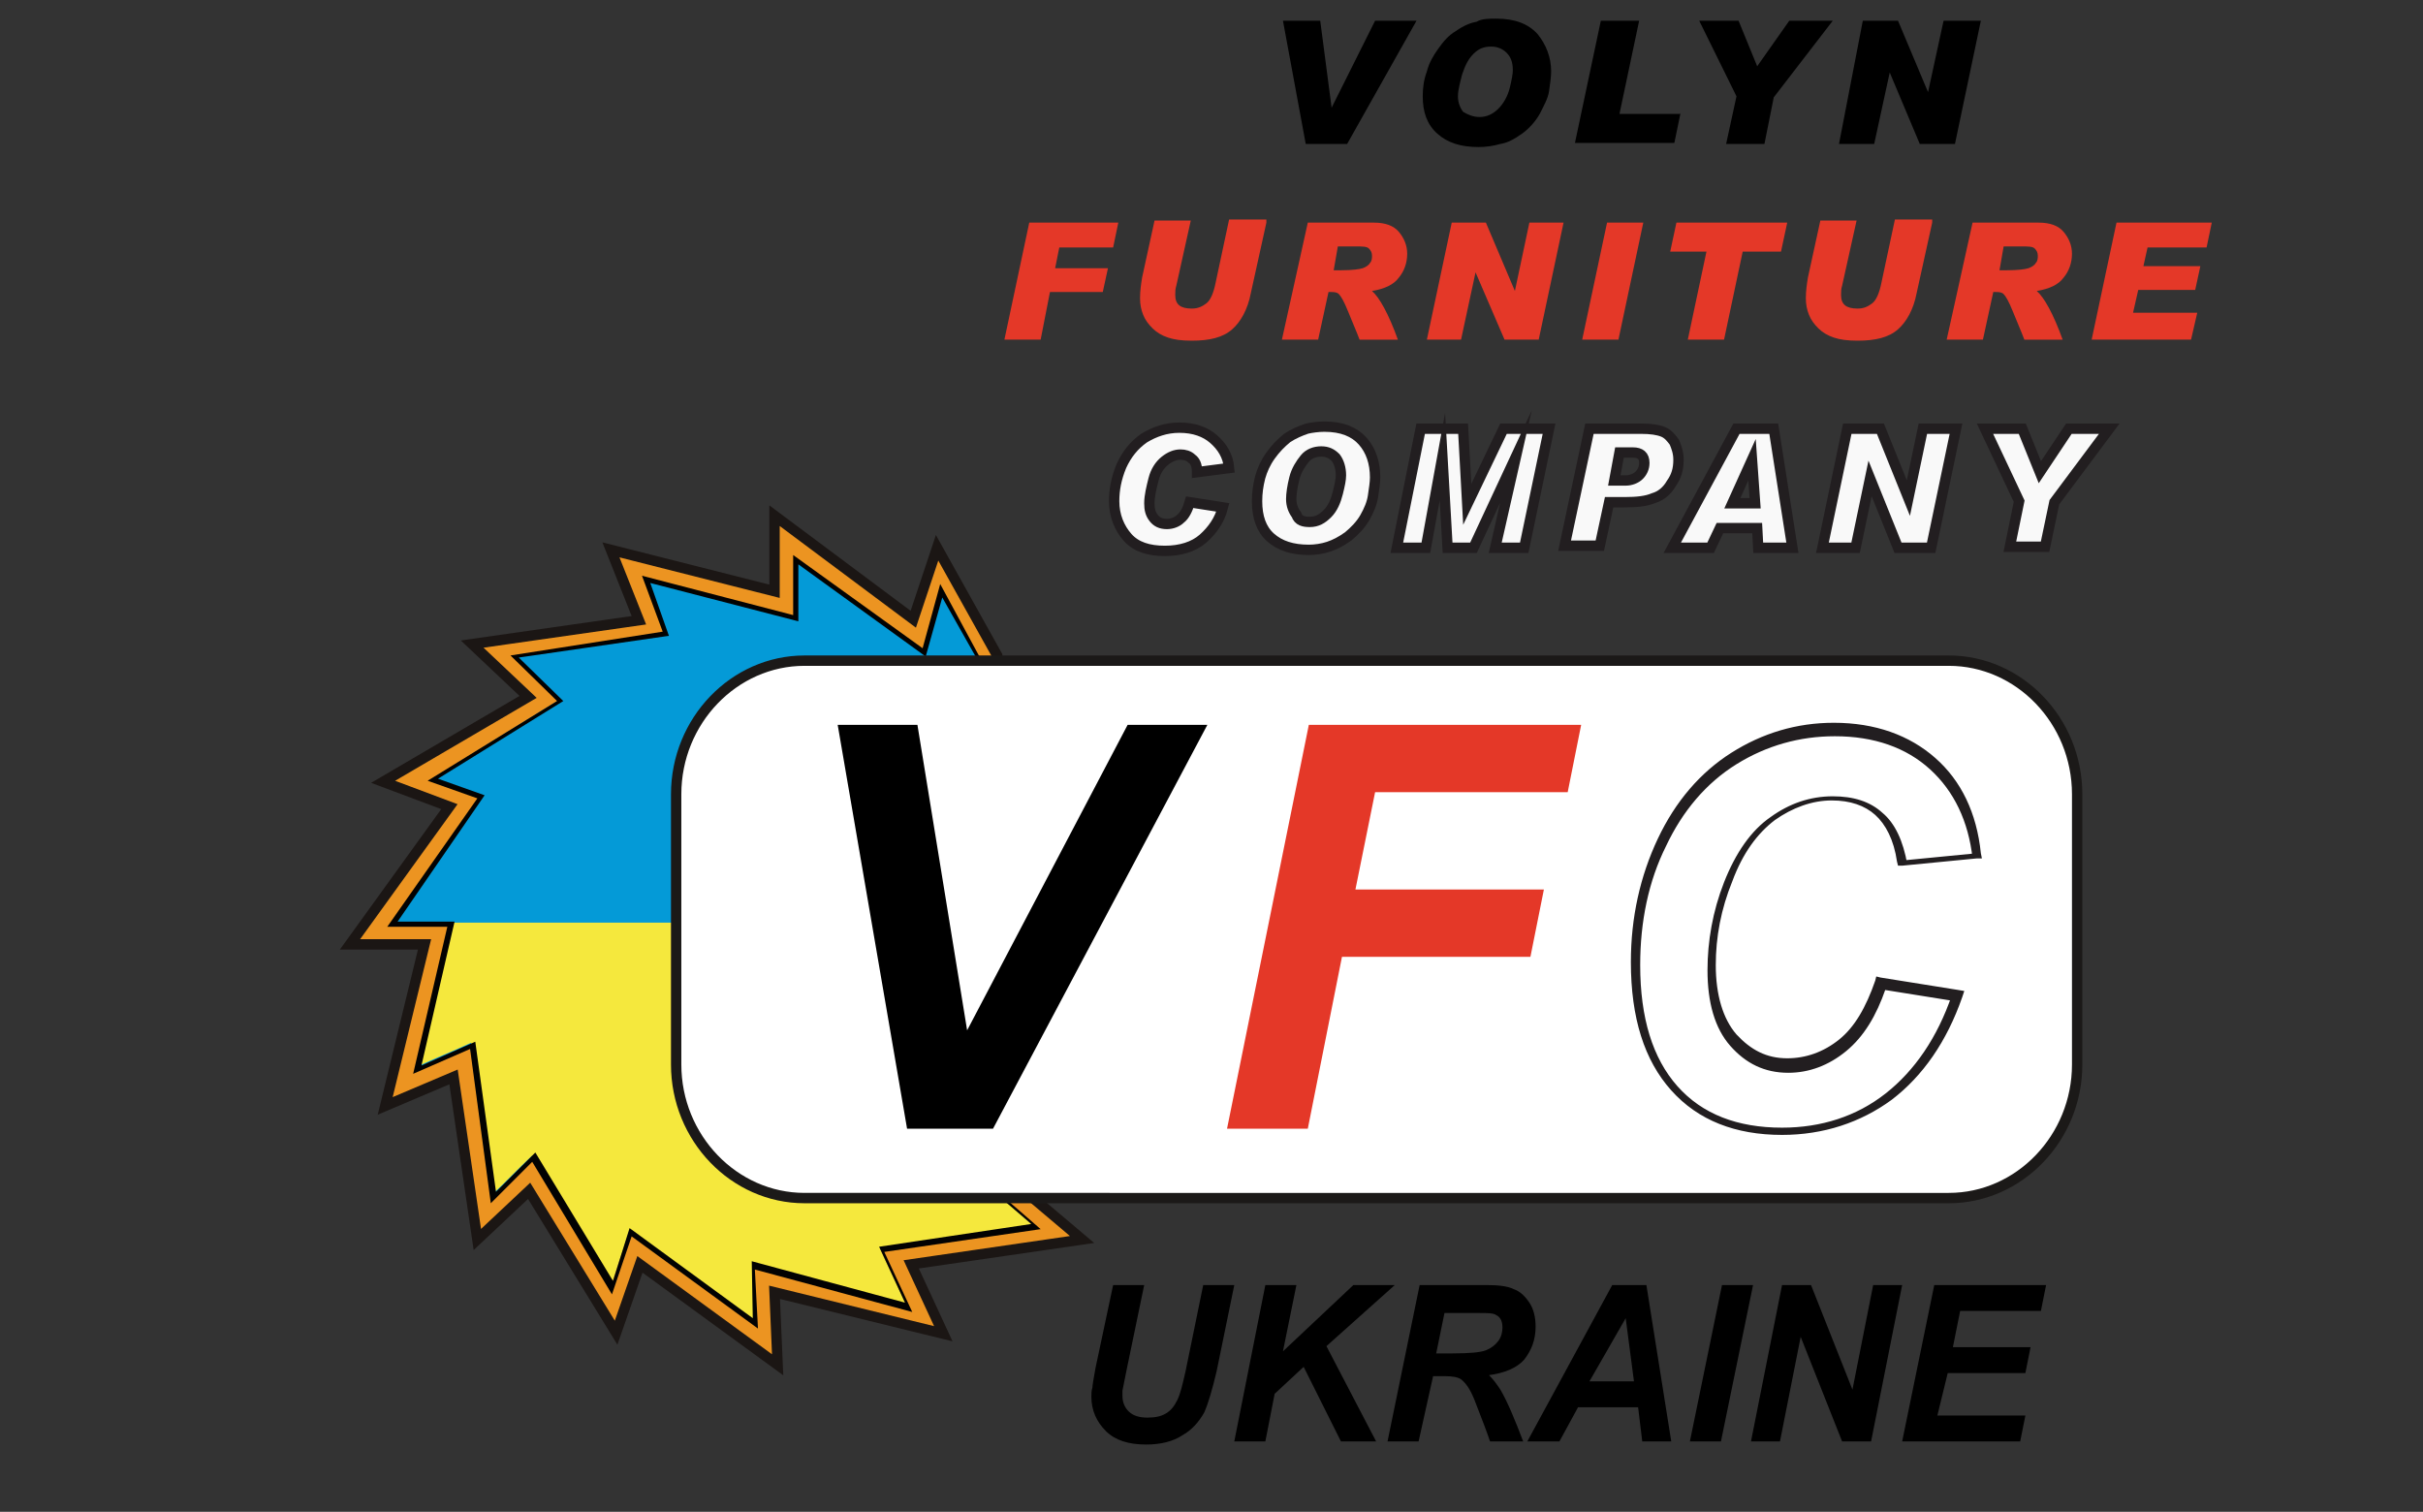
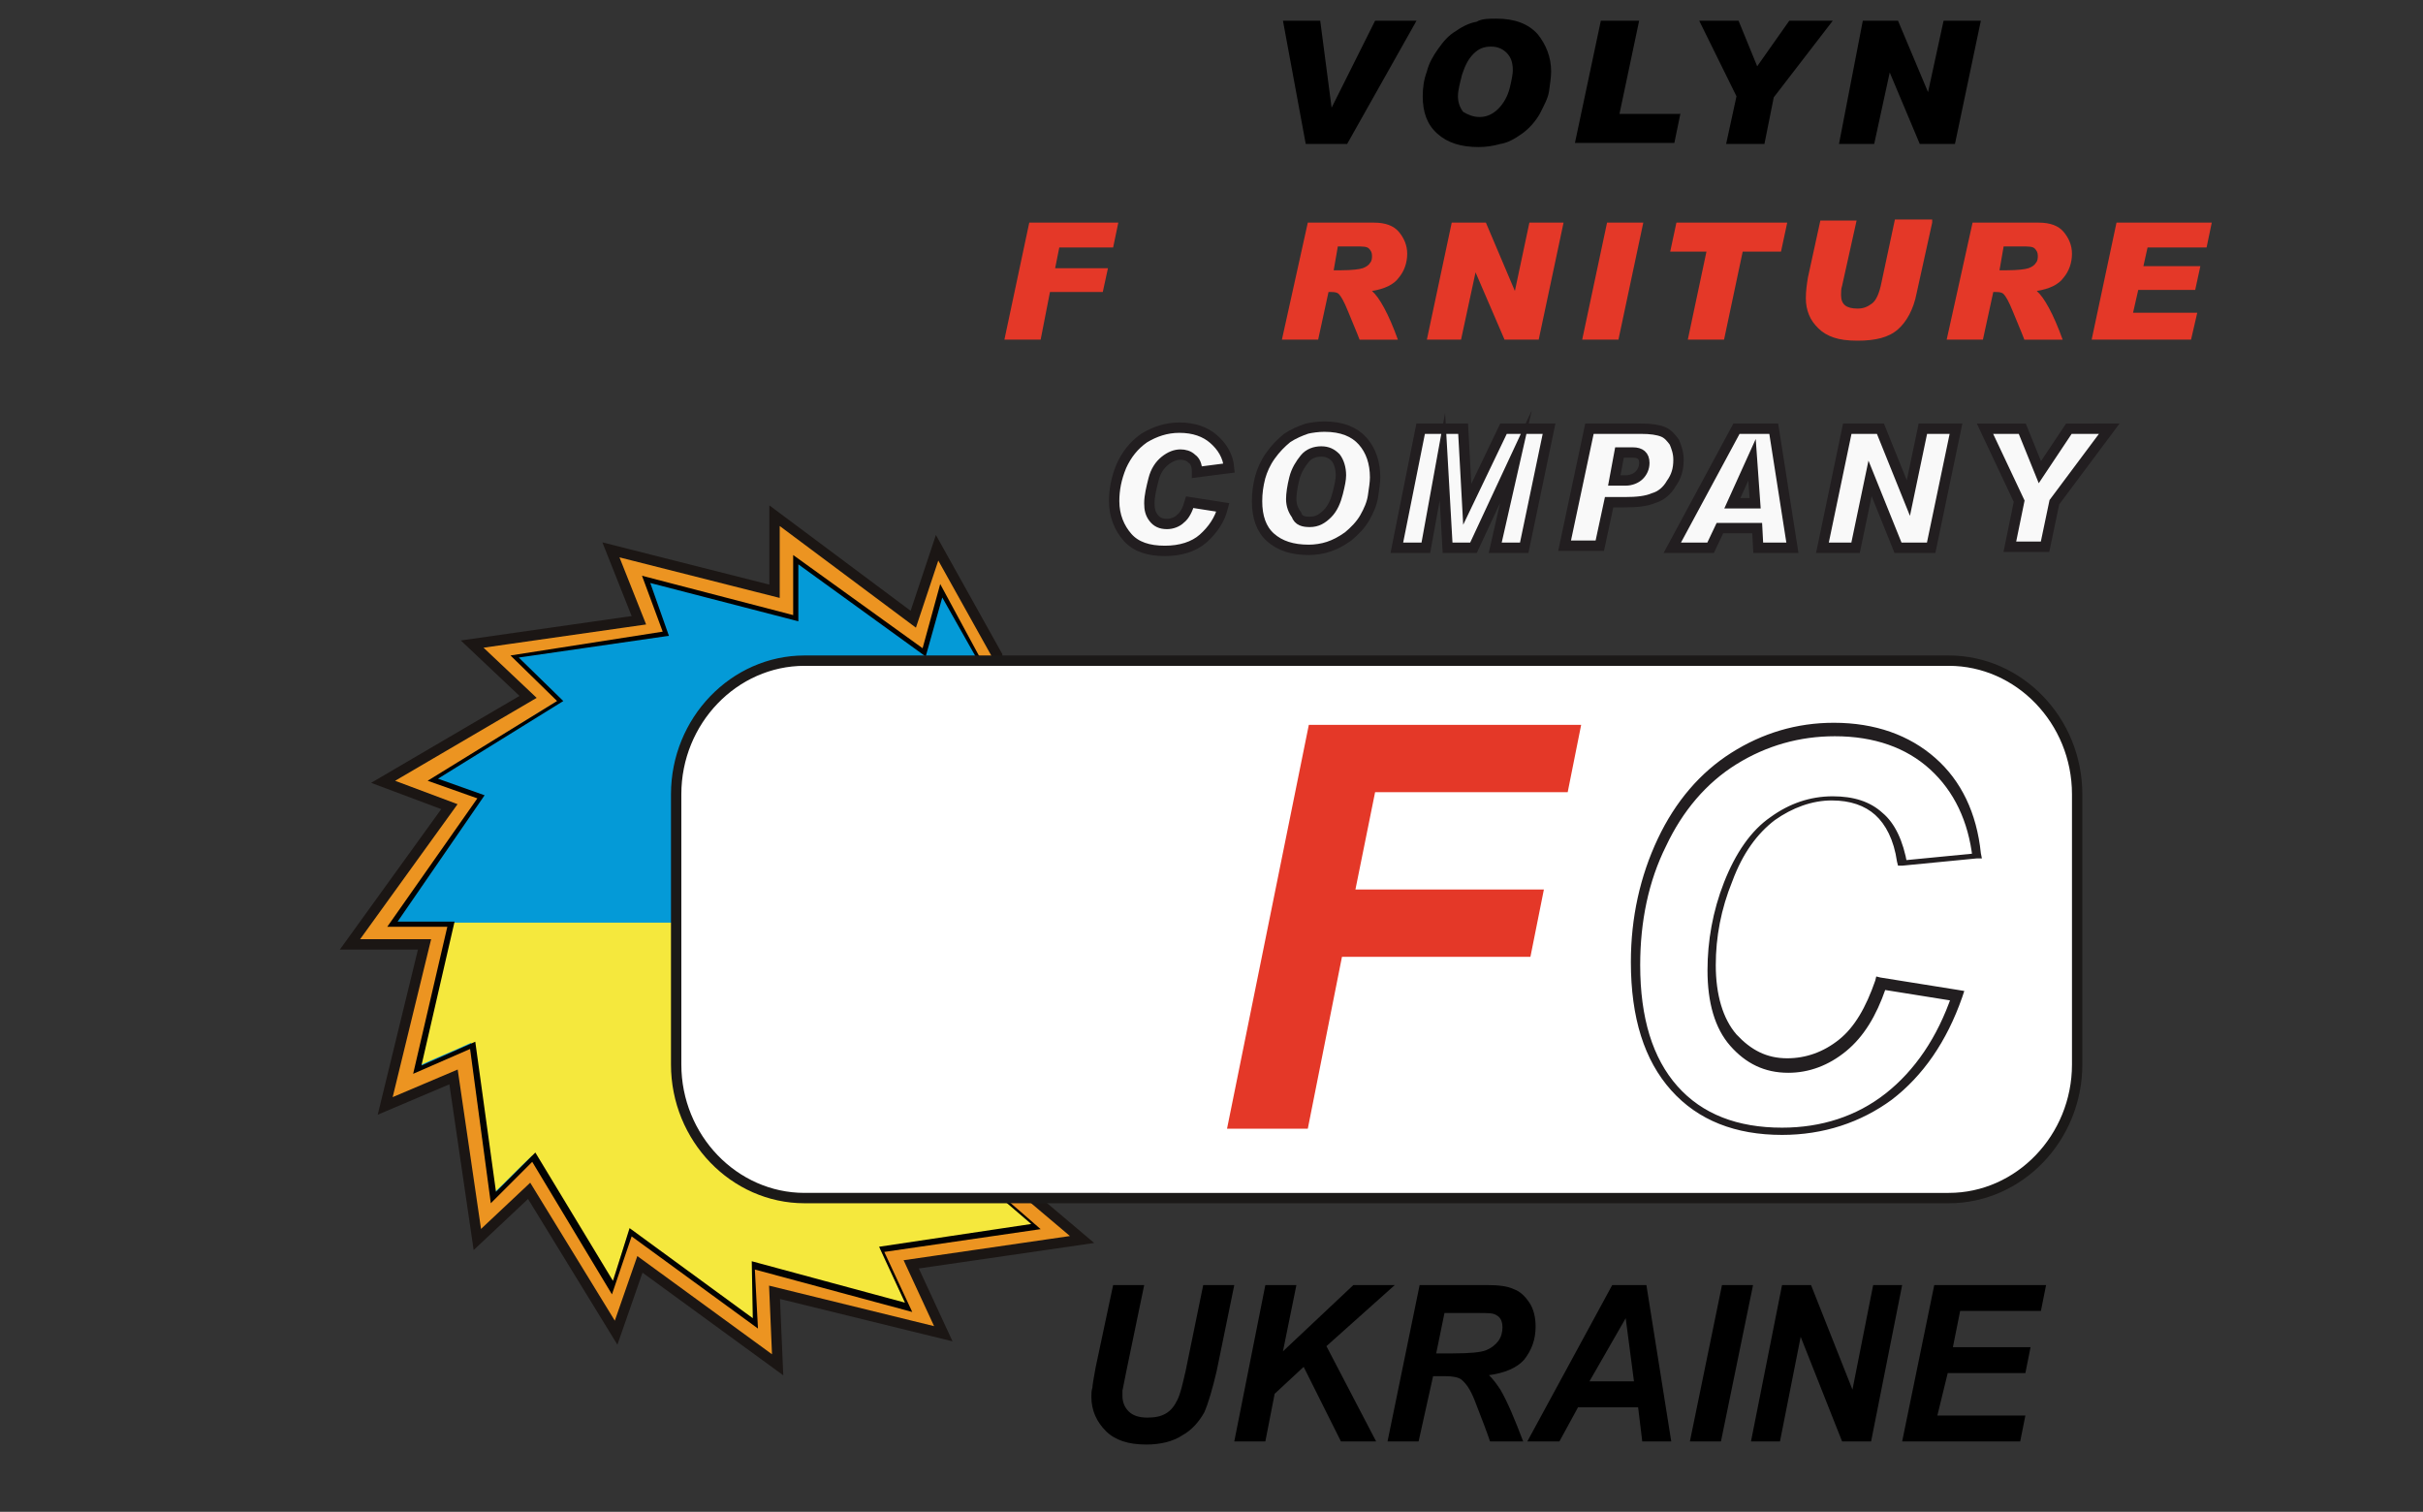
<svg xmlns="http://www.w3.org/2000/svg" version="1.1" id="Layer_1" x="0px" y="0px" viewBox="0 0 234 146" style="enable-background:new 0 0 234 146;" xml:space="preserve">
  <rect x="0" y="0" width="234" height="146" fill="#333333" stroke="none" />
  <style type="text/css">
	.st0{fill:#EC9421;stroke:#1B1614;stroke-miterlimit:10;}
	.st1{fill:#049AD7;}
	.st2{fill:#F5E83D;}
	.st3{fill:#020202;}
	.st4{fill-rule:evenodd;clip-rule:evenodd;fill:#FFFFFF;stroke:#1B1918;stroke-miterlimit:7.661;}
	.st5{fill:#E43828;}
	.st6{fill:#F9F9F9;stroke:#221E20;stroke-miterlimit:10;}
	.st7{fill:#221E20;}
</style>
  <polygon class="st0" points="96.3,63.3 90.5,52.9 88.2,59.8 74.8,49.8 74.8,57.1 59,53.1 61.7,59.9 45.6,62.2 51,67.3 37,75.5   43.4,77.9 33.8,91.2 41,91.2 37.2,106.8 43.8,104 46.1,119.7 51.1,115 59.5,128.7 61.8,122.1 75.1,131.8 74.8,124.8 91.1,128.8   88,122.1 104.5,119.7 96.1,112.6 " />
  <path class="st1" d="M94.6,63.8c-1.2-2.3-2.5-4.5-3.7-6.8c-0.6,2-1.1,4-1.7,6c-4.1-3-8.3-6-12.4-8.9c0,1.9,0,3.8,0,5.7  c-4.8-1.3-9.6-2.5-14.4-3.8c0.6,1.7,1.3,3.5,1.9,5.2c-4.9,0.7-9.8,1.4-14.7,2.1c1.5,1.4,2.9,2.9,4.4,4.3c-4.1,2.5-8.2,5.1-12.3,7.6  c1.6,0.6,3.1,1.1,4.7,1.7c-2.9,4.1-5.7,8.2-8.6,12.3c1.9,0,3.8,0,5.6,0c-1.1,4.7-2.2,9.4-3.3,14.1c1.8-0.8,3.5-1.6,5.3-2.3  c0.7,4.9,1.3,9.8,2,14.7c1.3-1.3,2.6-2.6,3.9-3.9c2.5,4.2,5.1,8.4,7.6,12.6c0.6-1.8,1.2-3.6,1.8-5.4c4,2.9,8,5.9,12,8.8  c0-1.9-0.1-3.8-0.1-5.6c5,1.4,10,2.7,15,4.1c-0.9-1.9-1.7-3.7-2.6-5.6c5-0.7,9.9-1.5,14.9-2.2c-1.9-1.7-3.9-3.3-5.8-5  C94.4,96.9,94.5,80.4,94.6,63.8z" />
  <path class="st2" d="M43.7,89.1c16.9,0,33.7,0,50.6,0c0,8.1-0.1,16.2-0.1,24.4c1.9,1.6,3.7,3.2,5.6,4.9L85,120.6  c0.8,1.8,1.7,3.6,2.5,5.4c-4.9-1.3-9.9-2.6-14.8-3.9l0.1,5.6c-4-3-8-5.9-12-8.9c-0.6,1.8-1.2,3.6-1.8,5.4c-2.5-4.2-5.1-8.4-7.6-12.6  c-1.3,1.2-2.5,2.5-3.8,3.7c-0.7-4.9-1.4-9.7-2.1-14.6c-1.7,0.8-3.5,1.5-5.2,2.3C41.5,98.4,42.6,93.7,43.7,89.1z" />
  <path class="st3" d="M73.2,128.3L61,119.4l-1.9,5.6l-7.7-12.8l-4,4l-2-14.9l-5.5,2.4l3.3-14.2h-5.8l8.7-12.4l-4.8-1.7l12.5-7.7  l-4.5-4.4L64,61l-2-5.4l14.6,3.8v-5.8l12.5,9l1.7-6.2l4,7.4v0.1l-0.4,49.5l6.1,5.3l-15.1,2.2l2.7,5.8l-15.2-4.1L73.2,128.3z   M60.8,118.6l11.9,8.7l-0.1-5.5l14.8,4l-2.5-5.4l14.7-2.2l-5.5-4.7v-0.1l0.4-49.5L91,57.7l-1.6,5.7l-12.3-8.9V60l-14.3-3.7l1.8,5.1  l-14.5,2.1l4.3,4.2l-12.1,7.5l4.5,1.6L38.4,89h5.5l-3.2,13.9l5.2-2.3l2,14.5l3.8-3.8l7.5,12.4L60.8,118.6z" />
  <path class="st4" d="M77.7,63.8h110.5c6.8,0,12.4,5.8,12.4,12.9v26.1c0,7.1-5.6,12.9-12.4,12.9H77.7c-6.8,0-12.4-5.8-12.4-12.9V76.7  C65.3,69.6,70.9,63.8,77.7,63.8z" />
  <g>
    <path d="M136.8,2l-6.7,11.9h-4L123.9,2h3.6l1.1,8.4h0l4.2-8.4H136.8z" />
    <path d="M144.5,1.8c1.8,0,3.1,0.5,4,1.5c0.8,1,1.3,2.2,1.3,3.6c0,0.5-0.1,1.2-0.2,1.9s-0.5,1.4-0.9,2.2c-0.4,0.7-1,1.4-1.7,1.9   s-1.4,0.9-2.1,1c-0.7,0.2-1.4,0.3-2.1,0.3c-1.7,0-3-0.4-4-1.3s-1.4-2.1-1.4-3.6c0-0.8,0.1-1.6,0.4-2.4c0.2-0.8,0.6-1.5,1.1-2.2   c0.5-0.7,1-1.3,1.7-1.7c0.7-0.5,1.4-0.8,2-0.9C143.1,1.8,143.8,1.8,144.5,1.8z M142.9,11.3c0.7,0,1.3-0.3,1.8-0.8s0.9-1.2,1.1-2   s0.3-1.4,0.3-1.7c0-0.8-0.2-1.3-0.6-1.7c-0.4-0.4-0.9-0.6-1.5-0.6c-0.7,0-1.2,0.2-1.7,0.7s-0.8,1.1-1.1,2c-0.2,0.8-0.4,1.5-0.4,2.1   c0,0.6,0.2,1.1,0.5,1.5C141.8,11.1,142.3,11.3,142.9,11.3z" />
    <path d="M162.3,10.9l-0.6,2.9h-9.6L154.6,2h3.7l-1.9,9H162.3z" />
    <path d="M177,2l-5.7,7.4l-0.9,4.5h-3.7l1-4.6L164.1,2h3.8l1.8,4.4l3.1-4.4H177z" />
    <path d="M191.3,2l-2.5,11.9h-3.4l-2.9-6.9h0l-1.5,6.9h-3.4L179.9,2h3.4l2.9,6.9h0l1.5-6.9H191.3z" />
  </g>
  <g>
    <path class="st5" d="M108,21.5l-0.5,2.4h-5.2l-0.4,2h5.1l-0.5,2.3h-5.1l-0.9,4.6H97l2.4-11.3H108z" />
-     <path class="st5" d="M122.3,21.5l-1.5,6.8c-0.3,1.6-1,2.8-1.8,3.5c-0.9,0.8-2.2,1.1-3.9,1.1c-1,0-1.7-0.1-2.3-0.3   c-0.6-0.2-1.1-0.5-1.5-0.9c-0.4-0.4-0.7-0.8-0.9-1.3c-0.2-0.5-0.3-1-0.3-1.6c0-0.7,0.1-1.4,0.2-2l1.2-5.5h3.5l-1.4,6.3   c-0.1,0.3-0.1,0.6-0.1,0.9c0,0.9,0.5,1.3,1.6,1.3c0.6,0,1-0.2,1.4-0.5c0.4-0.3,0.7-1,0.9-2l1.3-6.1H122.3z" />
    <path class="st5" d="M126.3,21.5h6.4c1.1,0,1.9,0.3,2.4,0.9c0.5,0.6,0.8,1.3,0.8,2.1c0,0.9-0.3,1.7-0.8,2.3   c-0.5,0.7-1.4,1.1-2.6,1.3c0.7,0.6,1.6,2.2,2.5,4.7h-3.7c-0.3-0.8-0.7-1.7-1.1-2.7c-0.4-1-0.7-1.5-0.9-1.7   c-0.2-0.2-0.5-0.2-0.8-0.2h-0.2l-1,4.6h-3.5L126.3,21.5z M128.8,26.1h0.7c1.1,0,1.8-0.1,2.1-0.2s0.6-0.3,0.7-0.5   c0.2-0.2,0.2-0.5,0.2-0.7c0-0.3-0.1-0.5-0.3-0.7c-0.2-0.2-0.6-0.2-1.2-0.2h-1.8L128.8,26.1z" />
    <path class="st5" d="M151,21.5l-2.4,11.3h-3.3l-2.8-6.5h0l-1.4,6.5h-3.3l2.4-11.3h3.3l2.8,6.6h0l1.4-6.6H151z" />
    <path class="st5" d="M158.7,21.5l-2.4,11.3h-3.5l2.4-11.3H158.7z" />
    <path class="st5" d="M172.6,21.5l-0.6,2.8h-3.7l-1.8,8.5h-3.5l1.8-8.5h-3.5l0.6-2.8H172.6z" />
    <path class="st5" d="M186.6,21.5l-1.5,6.8c-0.3,1.6-1,2.8-1.8,3.5c-0.9,0.8-2.2,1.1-3.9,1.1c-1,0-1.7-0.1-2.3-0.3   c-0.6-0.2-1.1-0.5-1.5-0.9c-0.4-0.4-0.7-0.8-0.9-1.3c-0.2-0.5-0.3-1-0.3-1.6c0-0.7,0.1-1.4,0.2-2l1.2-5.5h3.5l-1.4,6.3   c-0.1,0.3-0.1,0.6-0.1,0.9c0,0.9,0.5,1.3,1.6,1.3c0.6,0,1-0.2,1.4-0.5c0.4-0.3,0.7-1,0.9-2l1.3-6.1H186.6z" />
    <path class="st5" d="M190.5,21.5h6.4c1.1,0,1.9,0.3,2.4,0.9c0.5,0.6,0.8,1.3,0.8,2.1c0,0.9-0.3,1.7-0.8,2.3   c-0.5,0.7-1.4,1.1-2.6,1.3c0.7,0.6,1.6,2.2,2.5,4.7h-3.7c-0.3-0.8-0.7-1.7-1.1-2.7c-0.4-1-0.7-1.5-0.9-1.7   c-0.2-0.2-0.5-0.2-0.8-0.2h-0.2l-1,4.6h-3.5L190.5,21.5z M193.1,26.1h0.7c1.1,0,1.8-0.1,2.1-0.2c0.3-0.1,0.6-0.3,0.7-0.5   c0.2-0.2,0.2-0.5,0.2-0.7c0-0.3-0.1-0.5-0.3-0.7c-0.2-0.2-0.6-0.2-1.2-0.2h-1.8L193.1,26.1z" />
    <path class="st5" d="M213.6,21.5l-0.5,2.4h-5.7l-0.4,1.8h5.5L212,28h-5.5l-0.5,2.2h6.2l-0.6,2.6H202l2.4-11.3H213.6z" />
  </g>
  <g>
    <path class="st6" d="M118.7,45.2l-3.1,0.4v-0.1c0-0.6-0.2-1-0.5-1.2c-0.3-0.3-0.7-0.4-1.1-0.4c-0.5,0-1,0.2-1.5,0.6   c-0.5,0.4-0.9,1-1.1,1.8s-0.4,1.6-0.4,2.3c0,0.6,0.1,1,0.4,1.4c0.3,0.4,0.7,0.6,1.3,0.6c0.5,0,1-0.2,1.3-0.5   c0.4-0.3,0.7-0.9,0.9-1.6l3.2,0.5c-0.3,1.2-1,2.2-1.9,3c-0.9,0.8-2.2,1.2-3.7,1.2c-1.6,0-2.8-0.4-3.6-1.3s-1.3-2.1-1.3-3.5   c0-1.1,0.2-2.2,0.7-3.4c0.5-1.1,1.2-2,2.2-2.7c1-0.6,2.1-1,3.4-1c1.4,0,2.5,0.4,3.3,1.1S118.6,44,118.7,45.2z" />
    <path class="st6" d="M127.9,41.2c1.7,0,2.9,0.5,3.7,1.4c0.8,0.9,1.2,2.1,1.2,3.5c0,0.5-0.1,1.1-0.2,1.8s-0.4,1.4-0.8,2.1   c-0.4,0.7-1,1.3-1.6,1.8c-0.7,0.5-1.3,0.8-1.9,1c-0.6,0.2-1.3,0.3-1.9,0.3c-1.6,0-2.8-0.4-3.7-1.2c-0.9-0.8-1.3-2-1.3-3.5   c0-0.8,0.1-1.5,0.3-2.3c0.2-0.7,0.5-1.4,1-2.1s1-1.2,1.6-1.7c0.6-0.4,1.3-0.7,1.9-0.9C126.6,41.3,127.3,41.2,127.9,41.2z    M126.5,50.4c0.7,0,1.2-0.3,1.7-0.8c0.5-0.5,0.8-1.2,1-2c0.2-0.8,0.3-1.3,0.3-1.7c0-0.7-0.2-1.3-0.5-1.7c-0.4-0.4-0.8-0.6-1.4-0.6   c-0.6,0-1.2,0.2-1.6,0.7c-0.4,0.5-0.8,1.1-1,1.9s-0.3,1.5-0.3,2c0,0.6,0.2,1.1,0.5,1.5C125.4,50.3,125.9,50.4,126.5,50.4z" />
    <path class="st6" d="M149.6,41.4l-2.4,11.5h-2.8l2-8.8h0l-4.1,8.8h-2.5l-0.5-8.8h0l-1.6,8.8h-2.8l2.3-11.5h4.1l0.4,7.3h0l3.5-7.3   H149.6z" />
    <path class="st6" d="M153.5,41.4h5c0.9,0,1.6,0.1,2.1,0.3s0.8,0.6,1.1,1c0.2,0.5,0.4,1,0.4,1.7c0,0.9-0.2,1.6-0.7,2.3   c-0.4,0.7-1,1.2-1.7,1.4c-0.7,0.3-1.6,0.4-2.8,0.4h-1.5l-0.9,4.2h-3.4L153.5,41.4z M155.9,46.4h1.1c0.5,0,1-0.2,1.3-0.5   c0.3-0.3,0.5-0.7,0.5-1.2c0-0.7-0.4-1-1.1-1h-1.3L155.9,46.4z" />
    <path class="st6" d="M173.1,52.9h-3.3l-0.1-1.9h-3.6l-0.9,1.9h-3.7l6.2-11.5h3.6L173.1,52.9z M169.5,48.6l-0.3-4.2h0l-1.9,4.2   H169.5z" />
    <path class="st6" d="M188.9,41.4l-2.4,11.5h-3.2l-2.7-6.7h0l-1.4,6.7H176l2.4-11.5h3.2l2.7,6.7h0l1.4-6.7H188.9z" />
    <path class="st6" d="M203.7,41.4l-5.3,7.1l-0.9,4.3h-3.4l0.9-4.4l-3.3-7h3.6l1.7,4.2l2.8-4.2H203.7z" />
  </g>
  <g>
-     <polygon points="95.9,109 87.6,109 80.9,70 88.6,70 93.4,99.5 108.9,70 116.6,70  " />
-   </g>
+     </g>
  <g>
    <polygon class="st5" points="118.5,109 126.4,70 152.7,70 151.4,76.5 132.8,76.5 130.9,85.9 149.1,85.9 147.8,92.4 129.6,92.4    126.3,109  " />
  </g>
  <g>
    <path class="st7" d="M181.4,95.5l7.5,1.2l-0.4-0.6c-1.4,4.1-3.6,7.3-6.4,9.5c-2.8,2.2-6.2,3.3-10,3.3c-4.3,0-7.7-1.3-10.1-4   c-2.4-2.7-3.6-6.6-3.6-11.7c0-4.2,0.8-8.1,2.5-11.5c1.6-3.4,3.9-6.1,6.8-7.9c2.9-1.8,6.1-2.7,9.5-2.7c3.8,0,6.9,1.1,9.2,3.2   c2.3,2.1,3.7,5,4.1,8.6l0.4-0.5l-7.2,0.7l0.5,0.4c-0.4-2.3-1.2-4-2.4-5c-1.2-1.1-2.8-1.6-4.8-1.6c-2.2,0-4.2,0.7-6,2   c-1.9,1.3-3.4,3.5-4.5,6.3c-1.1,2.8-1.6,5.7-1.6,8.5c0,3.1,0.7,5.6,2.2,7.3c1.5,1.7,3.3,2.6,5.6,2.6c2,0,3.9-0.7,5.6-2.1   c1.7-1.4,2.9-3.4,3.8-6L181.4,95.5z M177.6,100.4c-1.5,1.2-3.2,1.8-5,1.8c-2,0-3.5-0.8-4.9-2.3c-1.3-1.5-2-3.8-2-6.7   c0-2.7,0.5-5.4,1.6-8.1c1-2.7,2.4-4.6,4.1-5.9c1.7-1.2,3.6-1.9,5.5-1.9c1.8,0,3.2,0.5,4.2,1.4c1,0.9,1.8,2.4,2.1,4.5l0.1,0.4l0.4,0   l7.2-0.7l0.5,0l-0.1-0.5c-0.4-3.9-1.9-7-4.4-9.2c-2.5-2.2-5.8-3.4-9.8-3.4c-3.6,0-6.9,1-9.9,2.9c-3,1.9-5.4,4.7-7.1,8.3   c-1.7,3.6-2.6,7.6-2.6,11.9c0,5.4,1.3,9.5,3.9,12.4c2.6,2.9,6.2,4.3,10.7,4.3c4,0,7.6-1.2,10.6-3.4c3-2.3,5.3-5.6,6.8-9.9l0.2-0.6   l-0.6-0.1l-7.5-1.2l-0.4-0.1l-0.1,0.4C180.2,97.3,179.1,99.2,177.6,100.4z" />
  </g>
  <g>
    <g>
      <path d="M107.5,124.1h3l-1.7,8.2l-0.4,2c0,0.2,0,0.3,0,0.5c0,0.6,0.2,1.1,0.6,1.5c0.4,0.4,1,0.6,1.8,0.6c0.7,0,1.3-0.1,1.8-0.4    c0.5-0.3,0.8-0.7,1.1-1.3c0.3-0.6,0.5-1.5,0.8-2.8l1.7-8.3h3l-1.7,8.3c-0.4,1.7-0.8,3.1-1.2,4c-0.5,0.9-1.2,1.7-2.1,2.2    c-0.9,0.6-2.1,0.9-3.5,0.9c-1.7,0-3-0.4-3.9-1.3c-0.9-0.9-1.4-2-1.4-3.3c0-0.3,0-0.6,0.1-0.9c0-0.2,0.1-0.8,0.3-1.9L107.5,124.1z" />
    </g>
    <g>
      <polygon points="119.2,139.2 122.2,124.1 125.2,124.1 123.9,130.5 130.7,124.1 134.7,124.1 128.1,130 132.9,139.2 129.5,139.2     125.9,132 123.1,134.6 122.2,139.2   " />
    </g>
    <g>
      <path d="M137,139.2h-3l3.1-15.1h6.5c1.1,0,2,0.1,2.6,0.4c0.6,0.2,1.1,0.7,1.5,1.3c0.4,0.6,0.6,1.4,0.6,2.3c0,1.3-0.4,2.3-1.1,3.2    c-0.7,0.8-1.9,1.3-3.4,1.5c0.4,0.4,0.7,0.8,1.1,1.4c0.7,1.2,1.4,2.9,2.2,5h-3.2c-0.3-0.9-0.8-2.2-1.5-4c-0.4-1-0.8-1.6-1.3-2    c-0.3-0.2-0.8-0.3-1.5-0.3h-1.2L137,139.2z M138.7,130.7h1.6c1.6,0,2.7-0.1,3.2-0.3c0.5-0.2,0.9-0.5,1.2-0.9    c0.3-0.4,0.4-0.9,0.4-1.3c0-0.6-0.2-1-0.6-1.2c-0.3-0.2-0.8-0.2-1.7-0.2h-3.3L138.7,130.7z" />
    </g>
    <g>
      <path d="M158.2,135.9h-5.8l-1.8,3.3h-3.1l8.2-15.1h3.3l2.4,15.1h-2.8L158.2,135.9z M157.8,133.4l-0.8-6.1l-3.5,6.1H157.8z" />
    </g>
    <g>
      <polygon points="163.2,139.2 166.3,124.1 169.3,124.1 166.2,139.2   " />
    </g>
    <g>
      <polygon points="180.7,139.2 177.9,139.2 173.9,129.1 171.9,139.2 169.1,139.2 172.1,124.1 174.9,124.1 178.9,134.2 180.9,124.1     183.7,124.1   " />
    </g>
    <g>
      <polygon points="183.7,139.2 186.8,124.1 197.6,124.1 197.1,126.6 189.3,126.6 188.6,130.1 196.1,130.1 195.6,132.6 188.1,132.6     187.1,136.7 195.6,136.7 195.1,139.2   " />
    </g>
  </g>
</svg>